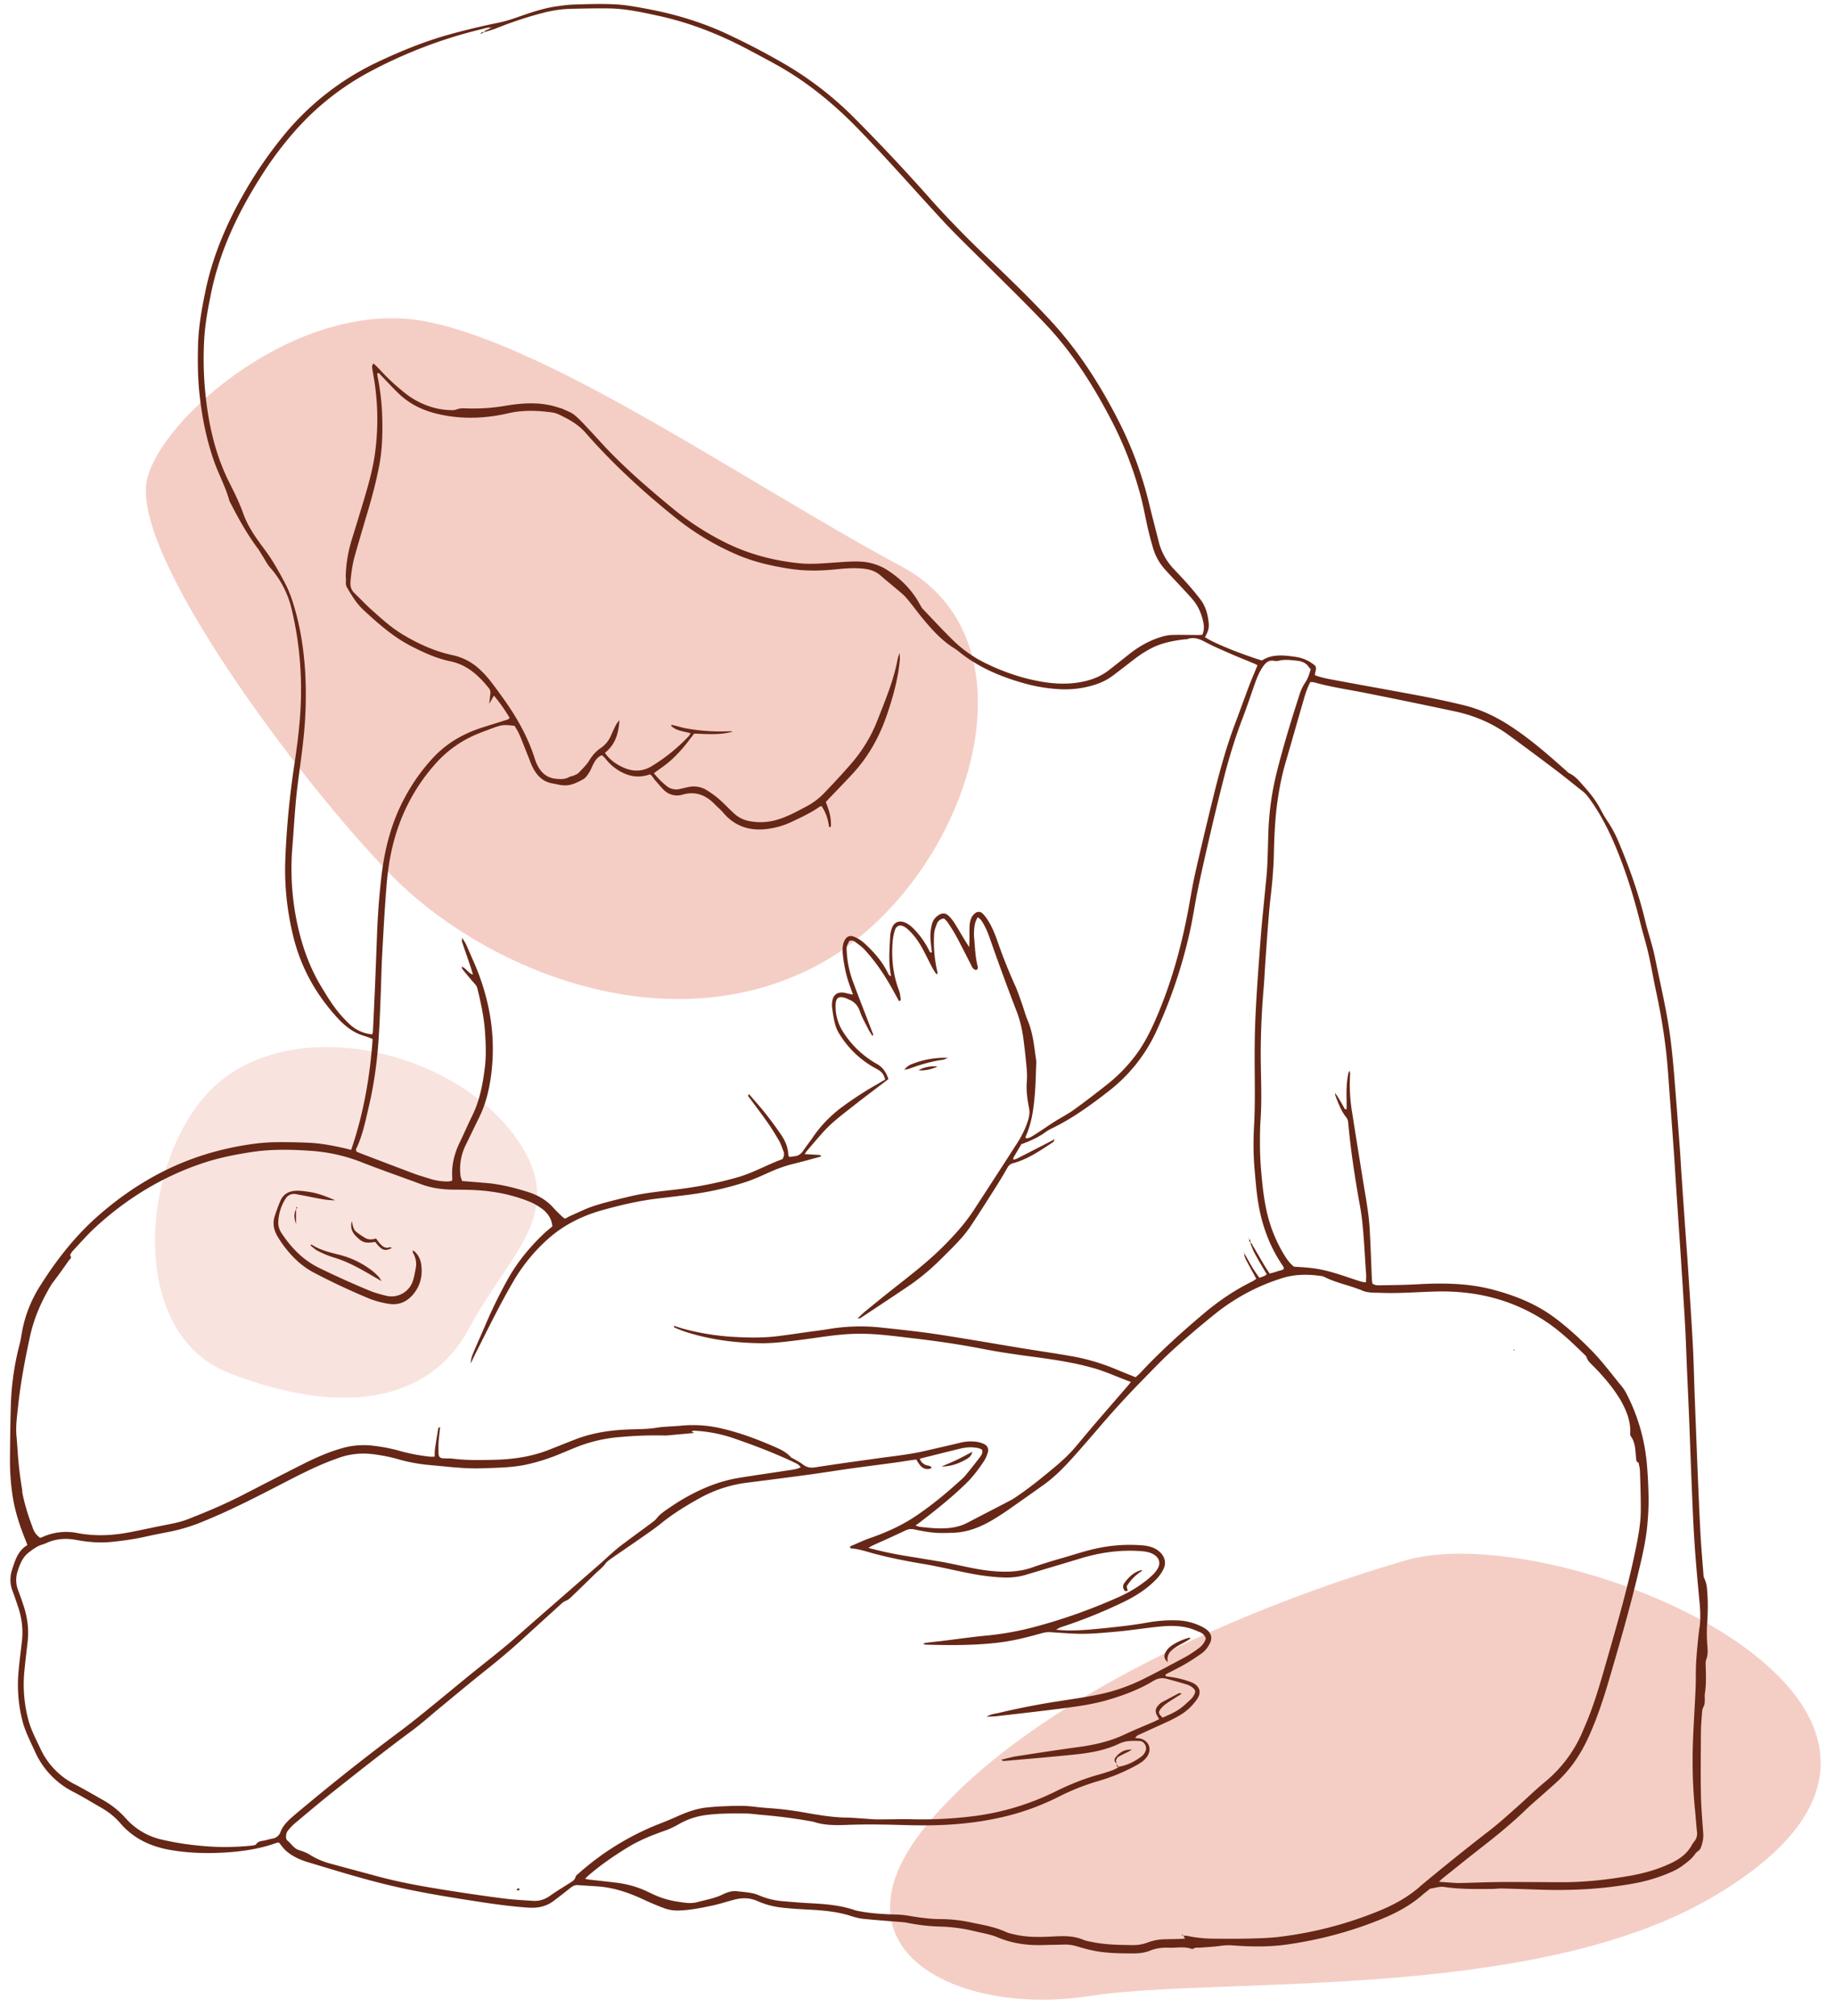
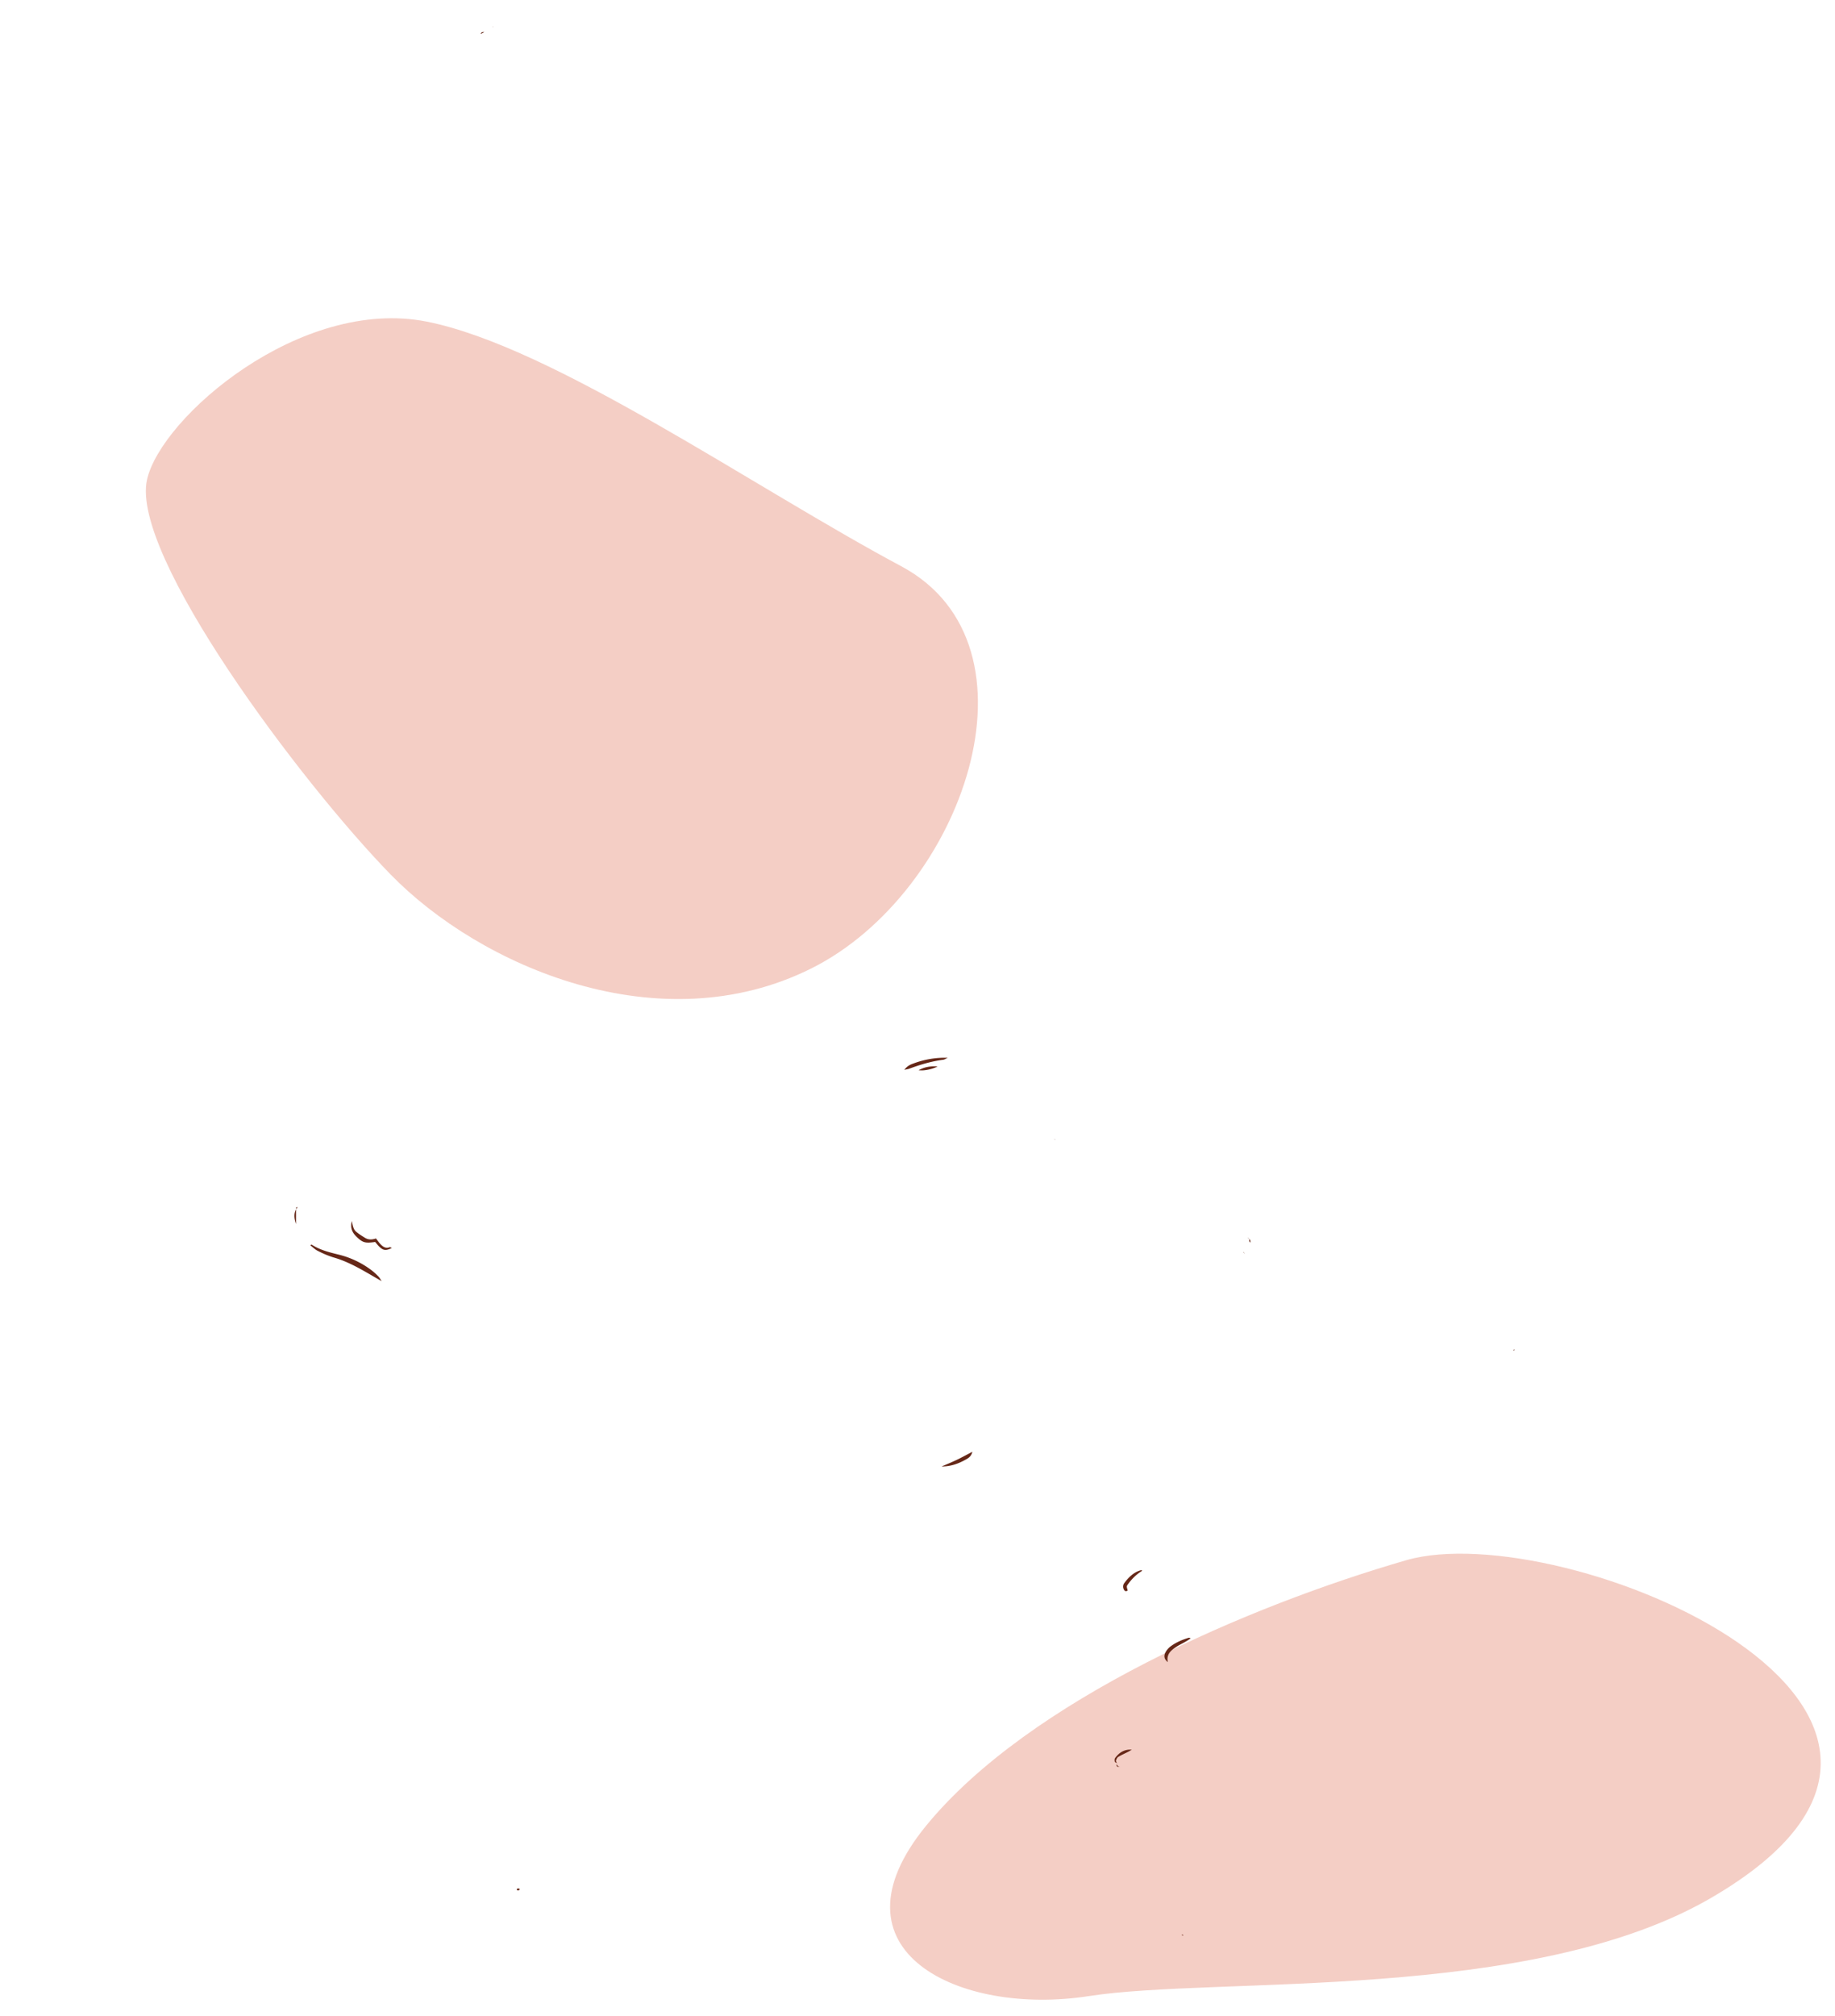
<svg xmlns="http://www.w3.org/2000/svg" width="92" height="101" viewBox="0 0 92 101" fill="none">
  <g clip-path="url(#a)">
    <path d="M85.78 95.103c-9.055 5.253-24.74 3.911-31.2 4.917-6.462 1.006-13.304-2.25-8.138-8.55 5.164-6.301 16.215-11.022 24.054-13.29 7.843-2.268 31.37 7.59 15.283 16.923Z" fill="#F4CEC5" />
-     <path d="M25.988 57.177c-2.851-4.214-10.181-6.27-14.5-3.34-4.319 2.932-5.554 12.804 0 14.965 5.554 2.161 10.027 1.521 12.033-2.247 2.006-3.768 4.938-5.729 2.467-9.378Z" fill="#F9E3DF" />
    <path d="M7.37 24.04c-.84 3.756 7.7 15.146 12.206 19.77 4.506 4.626 13.503 8.513 21.107 4.712 7.605-3.8 11.923-16.185 4.497-20.152-7.425-3.964-17.444-10.994-23.777-12.253-6.336-1.26-13.336 4.797-14.033 7.923Z" fill="#F4CEC5" />
-     <path d="M85.585 81.448c.036-.523.053-1.047.018-1.571-.018-.265-.027-.536-.155-.783a.54.54 0 0 1-.042-.184c-.05-.676-.113-1.349-.149-2.027-.056-1.021-.098-2.042-.14-3.063-.053-1.315-.104-2.628-.154-3.943-.033-.893-.05-1.789-.101-2.682-.075-1.351-.17-2.702-.256-4.053-.024-.358-.054-.715-.078-1.072-.071-.994-.14-1.988-.208-2.982-.036-.497-.06-.994-.095-1.491-.09-1.197-.179-2.396-.277-3.59a43.628 43.628 0 0 0-.185-1.869c-.172-1.395-.506-2.762-.785-4.14-.128-.636-.349-1.256-.5-1.887-.319-1.318-.771-2.595-1.295-3.845a6.195 6.195 0 0 0-.545-1.053 6.39 6.39 0 0 1-.392-.658c-.22-.426-.512-.795-.828-1.146-.22-.244-.422-.515-.738-.66-.066-.03-.119-.096-.176-.147l-.604-.532c-.696-.605-1.404-1.188-2.178-1.69-.735-.48-1.518-.85-2.37-1.052a42.387 42.387 0 0 0-2.095-.452c-1.416-.268-2.84-.518-4.256-.783-.363-.068-.726-.128-1.068-.256-.003-.026-.006-.038-.006-.05 0-.024.006-.05.012-.075.071-.291.06-.327-.164-.479a1.923 1.923 0 0 0-.851-.324c-.572-.08-1.143-.146-1.66.187-1.159-.363-2.486-.907-2.85-1.172.034-.063.07-.128.1-.197a.943.943 0 0 0 .088-.485c-.041-.425-.142-.836-.401-1.184-.2-.265-.414-.518-.631-.768-.236-.268-.486-.527-.73-.789a3.042 3.042 0 0 1-.747-1.363c-.16-.643-.333-1.286-.488-1.932a18.792 18.792 0 0 0-1.562-4.19c-.92-1.792-2.003-3.476-3.378-4.959-.982-1.06-2.018-2.065-3.066-3.062a50.164 50.164 0 0 1-2.842-2.9 96.473 96.473 0 0 0-3.959-4.22 17.004 17.004 0 0 0-3.416-2.642 36.382 36.382 0 0 0-2.884-1.51c-1.313-.618-2.694-1.029-4.12-1.29-.514-.096-1.032-.191-1.553-.215-.675-.036-1.354-.01-2.03.009-.318.009-.637.056-.952.1-.712.108-1.384.358-2.06.59a6.823 6.823 0 0 1-.845.232 37.28 37.28 0 0 0-2.345.56c-1.247.342-2.444.827-3.61 1.375a13.553 13.553 0 0 0-4.646 3.565 20.888 20.888 0 0 0-2.226 3.253c-.843 1.5-1.489 3.078-1.83 4.774-.177.864-.328 1.73-.352 2.617-.021.83-.015 1.66.077 2.488.128 1.16.354 2.294.75 3.396.23.636.557 1.235.738 1.89.024.083.075.163.116.24.39.762.813 1.507 1.328 2.194.09.122.16.259.244.387.116.181.211.384.354.542a4.804 4.804 0 0 1 1.092 2.119c.366 1.538.51 3.098.453 4.675-.039 1.048-.173 2.087-.328 3.122a42.644 42.644 0 0 0-.449 4.727c-.05 1.3.09 2.574.396 3.836.372 1.524 1.101 2.854 2.146 4.015.36.402.759.759 1.282.94.122.042.244.078.363.12.06.02.117.047.191.08-.134 1.896-.455 3.744-1.077 5.554-.146-.036-.268-.069-.39-.096-.575-.128-1.152-.238-1.741-.262a29.69 29.69 0 0 0-1.456-.03c-.33 0-.667.016-.994.048-.723.078-1.44.215-2.146.4-2.217.58-4.158 1.68-5.88 3.175-1.18 1.02-2.135 2.232-2.965 3.544a6.486 6.486 0 0 0-.908 2.224c-.05.262-.083.53-.155.788a13.654 13.654 0 0 0-.431 3.182c-.024.842-.033 1.688-.039 2.53a11.82 11.82 0 0 0 .131 1.833c.116.762.354 1.488.643 2.203.033.08.062.16.098.261-.47.283-.61.753-.762 1.218-.119.366-.119.726.021 1.09.104.273.197.553.289.83.178.541.244 1.095.181 1.663-.056.494-.122.988-.166 1.485a7.274 7.274 0 0 0 .196 2.548c.143.536.399 1.02.625 1.52a4.161 4.161 0 0 0 1.92 2.013c.464.24.914.515 1.366.774.369.21.705.464.982.788.664.777 1.524 1.176 2.512 1.349.824.142 1.652.178 2.482.142.973-.044 1.935-.166 2.857-.5.036-.011.075-.011.107-.014.129.148.236.312.379.434.297.247.642.417 1.011.53.414.125.83.253 1.247.375 1.063.321 2.131.628 3.215.875 1.232.28 2.479.49 3.729.684.97.152 1.944.298 2.926.364.467.03.89-.051 1.265-.334.285-.217.568-.431.848-.658.116-.092.229-.148.38-.136.343.026.688.041 1.03.068.774.062 1.5.306 2.197.63.348.162.7.313 1.057.447.24.09.49.134.75.128.577-.015 1.14-.13 1.702-.25.375-.08.738-.202 1.11-.297.393-.102.783-.093 1.16.077.412.185.85.289 1.293.333.42.045.839.069 1.261.09.73.038 1.453.1 2.152.33.194.063.396.113.596.134.583.06 1.17.101 1.755.149.14.012.28.018.417.044a9.714 9.714 0 0 0 1.634.194 8.19 8.19 0 0 1 1.744.226c.396.098.81.158 1.182.316.75.315 1.524.413 2.324.383.33-.011.664-.011.997-.023.247-.01.48.035.715.107.28.086.565.16.85.214.632.116 1.272.122 1.909.122.285 0 .565-.027.827-.134.303-.122.619-.166.938-.152.392.021.788-.08 1.175.063.02.006.054 0 .072-.015.116-.077.246-.042.371-.053.343-.027.688-.042 1.03-.093.19-.027.378-.032.569-.018.931.072 1.863.084 2.792-.053 1.625-.238 3.199-.658 4.717-1.286.714-.295 1.384-.655 1.97-1.16.107-.093.217-.18.328-.266.038-.03.08-.077.125-.083.223-.03.44-.116.675-.08.786.119 1.58.104 2.372.1.179 0 .357-.029.536-.023.64.015 1.277.039 1.914.06 1.562.05 3.113-.027 4.654-.307a8.24 8.24 0 0 0 2.04-.637c.136-.065.273-.143.395-.232.247-.181.5-.36.673-.619.077-.116.22-.155.28-.304.089-.232.14-.458.124-.708-.044-.649-.104-1.3-.116-1.95-.018-1.032-.006-2.068 0-3.1 0-.346.033-.688.057-1.033a.622.622 0 0 1 .062-.256c.069-.12.075-.241.075-.37 0-.116-.01-.232.009-.345.065-.431.05-.866.038-1.3 0-.128-.017-.268.027-.381.116-.3.054-.601.039-.905a7.229 7.229 0 0 1 0-.804v.012Zm-66.918-29.62a1.867 1.867 0 0 1-1.113-.484A6.414 6.414 0 0 1 17 50.76c-.336-.401-.607-.85-.88-1.3-.661-1.087-1.048-2.265-1.283-3.506a13.25 13.25 0 0 1-.176-3.548c.066-.816.11-1.631.19-2.444.066-.672.167-1.342.253-2.014.12-.914.212-1.828.224-2.748a20.2 20.2 0 0 0-.027-1.53c-.074-1.175-.253-2.336-.61-3.46a5.858 5.858 0 0 0-.402-.992c-.3-.562-.604-1.122-.988-1.637-.435-.583-.87-1.175-1.113-1.869-.197-.556-.462-1.074-.723-1.6-.492-.99-.801-2.043-.994-3.132a17.388 17.388 0 0 1-.233-3.97c.042-.78.188-1.545.343-2.31.431-2.107 1.336-4.015 2.479-5.818a17.586 17.586 0 0 1 1.869-2.477 13.448 13.448 0 0 1 3.682-2.848 23.776 23.776 0 0 1 4.315-1.768c.488-.146.985-.27 1.48-.396.07-.017.151-.006.229-.003a.09.09 0 0 0 .023-.011l.027-.018-.018.03h-.033c-.089.044-.175.089-.267.127-.042.018-.08.04-.075.09.19-.06.387-.11.575-.185.77-.306 1.55-.571 2.354-.777A6.18 6.18 0 0 1 28.62.441c.651-.012 1.303-.03 1.955-.018.822.015 1.62.194 2.42.366 1.637.354 3.17.97 4.64 1.76.45.24.901.478 1.348.728 1.539.863 2.88 1.977 4.104 3.244 1.45 1.498 2.819 3.066 4.235 4.593.67.72 1.384 1.396 2.08 2.092.995.994 2.004 1.973 2.974 2.991 1.316 1.378 2.34 2.965 3.23 4.643a18.552 18.552 0 0 1 1.594 4.054c.137.533.233 1.074.355 1.607.071.31.157.619.244.926.113.398.306.759.58 1.071.244.28.503.545.756.816.217.235.438.467.646.708.292.336.461.73.55 1.164.042.208.042.404-.05.622-.063.003-.134.009-.209.009-.446 0-.892-.015-1.339 0a2.153 2.153 0 0 0-.56.113c-.603.187-1.14.506-1.63.904-.31.247-.622.491-.935.736-.452.357-.976.538-1.541.627-.852.134-1.682.021-2.507-.178a10.54 10.54 0 0 1-2.011-.723 6.31 6.31 0 0 1-1.762-1.209c-.521-.509-1.015-1.044-1.518-1.571-.06-.063-.101-.146-.146-.223-.384-.715-.935-1.271-1.61-1.712a2.762 2.762 0 0 0-1.447-.443c-.369-.012-.74.018-1.11.042-.649.044-1.297.11-1.95.038-1.214-.134-2.38-.431-3.49-.961a13.737 13.737 0 0 1-2.801-1.792c-1.086-.893-2.152-1.81-3.134-2.815-.34-.348-.658-.712-.991-1.066-.256-.268-.5-.553-.783-.785-.181-.15-.425-.224-.64-.33-.024-.013-.05-.007-.074-.016-.923-.333-1.86-.274-2.8-.113a9.485 9.485 0 0 1-1.947.122c-.155-.006-.304-.006-.453.054a.569.569 0 0 1-.223.036c-.399 0-.798-.072-1.167-.2a3.972 3.972 0 0 1-1.142-.613c-.444-.348-.86-.723-1.245-1.137-.119-.128-.238-.259-.401-.396-.03.08-.06.122-.06.16.006.102.024.203.042.305a12.61 12.61 0 0 1 .119 3.928c-.092.738-.28 1.456-.488 2.167-.22.747-.45 1.49-.679 2.235a6.916 6.916 0 0 0-.315 1.807c-.003.113.02.232.006.342a.484.484 0 0 0 .08.327c.232.396.473.783.818 1.101.745.688 1.498 1.352 2.411 1.816.616.315 1.244.601 1.923.741.845.173 1.425.708 1.938 1.348.059.075.086.158.077.247-.015.152-.033.304-.06.533.101-.173.164-.283.235-.41.304.36.554.728.786 1.112-.05.099-.146.102-.223.128-.426.137-.854.265-1.277.405-.887.298-1.672.768-2.315 1.45a9.388 9.388 0 0 0-1.44 2.02c-.662 1.22-1 2.533-1.165 3.902a37.373 37.373 0 0 0-.229 3.057c-.03.792-.06 1.583-.092 2.375-.033.777-.071 1.556-.107 2.333-.003.06-.021.122-.033.197v-.003Zm-.83 5.778c.345-.694.488-1.453.663-2.197.268-1.146.42-2.312.491-3.485.04-.637.066-1.274.09-1.914.03-.726.041-1.455.08-2.181.063-1.15.125-2.295.217-3.44.08-1.01.253-2.004.593-2.962a9.376 9.376 0 0 1 1.931-3.235 5.702 5.702 0 0 1 2.17-1.47c.214-.084.428-.164.646-.245.455-.163.541-.172 1.083-.107.078.137.176.286.244.447.16.375.304.759.459 1.137.074.19.14.386.238.562.21.384.511.667.967.741.211.036.425.101.64.095.324-.003.619-.157.896-.31.125-.068.214-.213.297-.338.084-.128.131-.277.203-.411.095-.182.2-.36.434-.453.054.051.122.105.173.17.208.265.452.48.75.646.473.265.958.333 1.488.143.125.08.184.229.289.336.137.149.262.316.41.453a.92.92 0 0 0 .884.24l.036-.008c.631-.185 1.155 0 1.604.458.143.146.304.277.435.431.622.739 1.42.959 2.342.81.381-.06.747-.172 1.095-.336.485-.23.973-.453 1.414-.765.018-.015.048-.015.092-.027.212.319.334.673.375 1.05.087.019.093-.032.095-.083a2.307 2.307 0 0 0-.11-.753c-.041-.133-.089-.264-.145-.422.077-.084.163-.176.25-.265.378-.399.764-.789 1.133-1.194.768-.842 1.307-1.821 1.676-2.898.295-.86.539-1.733.637-2.64a1.521 1.521 0 0 0-.009-.465c-.03.108-.071.215-.092.322-.11.577-.283 1.14-.485 1.693-.176.48-.366.956-.554 1.429-.31.78-.75 1.482-1.298 2.113-.434.503-.89.988-1.348 1.467a3.477 3.477 0 0 1-.887.664c-.518.277-1.032.56-1.61.705a2.898 2.898 0 0 1-1.288.021 1.523 1.523 0 0 1-.739-.384c-.253-.232-.488-.488-.747-.714a4.809 4.809 0 0 0-.619-.447 1.235 1.235 0 0 0-.922-.151c-.137.03-.274.06-.411.092a.762.762 0 0 1-.685-.158 3.917 3.917 0 0 1-.625-.63c.265-.197.533-.37.771-.575.232-.2.447-.42.65-.652.21-.238.395-.5.6-.756.646.015 1.295.083 1.94-.104-.062-.006-.124-.018-.184-.015a9.649 9.649 0 0 1-2.172-.146c-.176-.03-.346-.086-.518-.13-.063-.016-.122-.03-.185-.042-.009 0-.018.014-.047.038.27.268.637.28.988.381-.036.057-.063.11-.104.155a8.878 8.878 0 0 1-1.81 1.47c-.506.319-1.006.313-1.527.06-.336-.164-.63-.372-.857-.703.506-.404.684-.943.73-1.637-.087.11-.129.146-.156.197a9.45 9.45 0 0 0-.262.553 1.447 1.447 0 0 1-.523.646c-.235.161-.417.363-.566.61-.143.236-.354.435-.547.637-.06.06-.152.093-.233.128-.08.036-.175.042-.253.087-.202.11-.413.1-.634.08-.422-.039-.71-.259-.907-.62a2.085 2.085 0 0 1-.164-.386c-.354-1.122-.931-2.125-1.616-3.072-.217-.3-.432-.6-.664-.892a4.784 4.784 0 0 0-.443-.477 2.857 2.857 0 0 0-1.399-.75c-.908-.193-1.741-.577-2.533-1.056-.571-.348-1.062-.798-1.556-1.241-.286-.256-.545-.539-.825-.804-.172-.163-.226-.354-.205-.586.038-.458.107-.914.235-1.357.223-.786.458-1.569.688-2.351.202-.688.377-1.378.514-2.084.155-.794.176-1.598.155-2.405a11.487 11.487 0 0 0-.238-2.092c-.009-.048-.006-.098-.009-.146.095-.041.12.033.158.072.31.321.61.654.934.961.56.533 1.238.845 1.988 1.015 1.17.265 2.334.22 3.495-.048.72-.166 1.446-.14 2.172-.041.101.015.203.035.295.077.512.235 1.003.497 1.387.931 1.393 1.59 2.946 3.013 4.598 4.33a13.188 13.188 0 0 0 3.021 1.796c.851.366 1.747.565 2.658.705.762.116 1.527.101 2.291.024.456-.048.917-.083 1.378-.033.313.033.596.12.84.33.366.319.747.62 1.113.938.134.116.25.256.36.396.25.306.482.628.738.931.429.51.878.997 1.447 1.36.086.054.172.11.253.176 1 .816 2.157 1.3 3.39 1.637a8.148 8.148 0 0 0 1.776.274 4.903 4.903 0 0 0 1.735-.244c.307-.101.59-.244.849-.438.327-.247.651-.494.973-.747.292-.229.598-.437.926-.61.53-.28 1.104-.39 1.69-.461.05-.006.104 0 .152-.015.348-.125.634.009.937.17.417.22.855.401 1.286.592.375.163.756.312 1.131.47.045.018.09.045.155.08-.027.066-.045.122-.069.176-.116.283-.238.566-.348.851-.247.658-.485 1.319-.732 1.977-.408 1.089-.717 2.21-1 3.336a211.705 211.705 0 0 0-.967 4.062c-.137.599-.23 1.203-.343 1.807-.354 1.89-.86 3.732-1.628 5.497-.3.694-.642 1.363-1.113 1.959a7.888 7.888 0 0 1-1.291 1.306c-.56.444-1.128.881-1.709 1.3-.31.224-.655.397-.979.602-.238.149-.467.312-.702.464a9.38 9.38 0 0 1-.518.325c-.06.032-.14.03-.212.044-.005-.044-.017-.071-.011-.086.297-.649.392-1.348.455-2.048.048-.52.054-1.044.077-1.568 0-.063.006-.128 0-.19-.104-.682-.154-1.37-.428-2.016-.113-.27-.188-.556-.286-.833-.107-.3-.205-.604-.336-.896a26.516 26.516 0 0 1-.843-2.095c-.145-.423-.3-.842-.547-1.22a1.785 1.785 0 0 0-.235-.301c-.122-.125-.28-.128-.414-.009a.683.683 0 0 0-.176.244 1.22 1.22 0 0 0-.077.372c-.012.217-.003.435-.006.652 0 .11-.006.217-.012.414-.113-.179-.178-.28-.24-.384-.174-.283-.337-.572-.516-.852a1.97 1.97 0 0 0-.265-.324c-.157-.158-.33-.167-.518-.044a.763.763 0 0 0-.339.493 2.438 2.438 0 0 0-.068.569c.006.268.047.533.074.8 0 .01-.003.021-.006.033v-.035c-.09.035-.107-.04-.134-.093a4.156 4.156 0 0 0-.619-.92 2.56 2.56 0 0 0-.327-.32 1.04 1.04 0 0 0-.295-.17c-.274-.102-.518.008-.619.282-.047.131-.083.274-.09.411-.026.509-.07 1.02-.023 1.53.015.152.039.3.063.473-.105-.024-.131-.11-.167-.178-.289-.58-.714-1.057-1.188-1.486a1.78 1.78 0 0 0-.45-.288c-.276-.125-.46-.027-.562.259-.077.21-.068.428-.044.642.062.56.181 1.11.384 1.637.038.102.071.206.122.343a8.158 8.158 0 0 0-.182-.036c-.113-.024-.223-.06-.336-.069-.283-.017-.462.123-.515.402-.02.113-.03.233-.015.343.033.253.068.505.128.753.042.172.101.348.19.497a4.81 4.81 0 0 0 1.813 1.776c.319.179.42.22.53.587-.104.062-.212.128-.319.19-.625.351-1.226.738-1.803 1.16a6.338 6.338 0 0 0-1.515 1.56c-.158.233-.334.453-.491.685a.551.551 0 0 1-.408.25c-.09.009-.176.024-.265.039-.024-.042-.056-.075-.056-.104-.01-.373-.15-.7-.352-1a18.66 18.66 0 0 0-.794-1.08c-.262-.331-.545-.644-.819-.962-.092.077-.024.122.006.163.31.423.631.84.929 1.268.205.292.393.599.571.908.095.164.15.351.22.527.051.128.027.253-.056.387-.75.27-1.458.684-2.25.91-.95.271-1.91.462-2.887.587-.848.107-1.702.175-2.539.378-.583.14-1.166.277-1.738.458-.399.125-.777.319-1.164.485-.104.045-.202.105-.324.167-.056-.042-.116-.083-.17-.134-.137-.134-.28-.265-.404-.408-.349-.395-.792-.645-1.286-.8-.709-.224-1.426-.4-2.17-.456l-1.128-.092c-.027-.09-.068-.181-.08-.28a2.688 2.688 0 0 1 .247-1.49c.232-.471.455-.944.687-1.411.316-.637.485-1.316.587-2.015.282-1.989-.039-3.893-.83-5.724-.138-.315-.274-.634-.417-.946-.04-.09-.099-.17-.194-.325 0 .128-.012.176 0 .215.14.41.283.821.423 1.232.038.116.071.238.122.402-.253-.08-.334-.319-.563-.4.015.063.015.102.033.123.202.247.402.497.616.732.072.08.12.16.143.262.167.696.322 1.393.372 2.11.042.613.072 1.223-.006 1.837-.101.827-.256 1.64-.625 2.395-.22.447-.417.905-.634 1.352-.27.562-.42 1.148-.372 1.78.003.035-.006.074-.009.136-.068.012-.137.039-.208.039-.307 0-.61-.042-.905-.137-.268-.086-.539-.16-.803-.259-.908-.34-1.813-.687-2.72-1.033-.06-.023-.114-.053-.168-.077 0-.039-.008-.069 0-.086l-.026-.003ZM1.122 74.71a19.001 19.001 0 0 1-.244-2.092c-.015-.203-.027-.408-.047-.61-.054-.512.02-1.021.074-1.527.125-1.182.345-2.348.598-3.512.2-.923.575-1.768 1.057-2.575.038-.065.089-.125.134-.187.137-.185.273-.366.407-.554.113-.154.224-.31.33-.47.057-.083.203-.149.078-.286.039-.065.066-.14.116-.193.393-.417.771-.857 1.194-1.241 1.556-1.42 3.321-2.5 5.324-3.173.813-.274 1.652-.44 2.497-.568 1.018-.152 2.042-.125 3.06-.048a8.415 8.415 0 0 1 2.416.557c.997.39 2.01.74 3.015 1.113.56.208 1.143.268 1.733.268.613 0 1.226.014 1.833.107a7.78 7.78 0 0 1 1.881.506c.188.077.363.184.533.297.318.218.541.503.583.926-.122.104-.262.214-.393.336-.738.697-1.378 1.47-1.869 2.363a24.273 24.273 0 0 0-1.077 2.2c-.194.458-.402.91-.596 1.369-.071.173-.154.348-.154.601.083-.181.142-.315.208-.443.625-1.23 1.223-2.47 1.923-3.664a8.686 8.686 0 0 1 1.738-2.128c.774-.69 1.684-1.149 2.681-1.432.911-.256 1.828-.473 2.768-.589.521-.062 1.042-.125 1.56-.19.979-.125 1.94-.33 2.875-.634.387-.125.762-.292 1.134-.462.431-.196.872-.36 1.333-.47.444-.107.884-.235 1.325-.351.014-.083-.048-.08-.093-.083a35.405 35.405 0 0 0-.71-.04c.035-.059.056-.1.085-.136.292-.34.578-.685.878-1.012.417-.455.908-.824 1.39-1.202.601-.474 1.215-.932 1.842-1.411-.104-.313-.267-.586-.574-.756a4.782 4.782 0 0 1-1.705-1.62 2.338 2.338 0 0 1-.37-1.306c0-.35.12-.538.575-.348.024.009.045.024.069.033.291.11.473.306.577.61.104.3.265.58.408.866.062.122.142.235.22.36.068-.068.02-.11.006-.149-.33-.872-.676-1.738-.997-2.61a5.07 5.07 0 0 1-.298-1.458c-.018-.268-.012-.268.128-.542a.273.273 0 0 1 .289.042c.164.122.333.238.47.387.604.648 1.083 1.39 1.503 2.166.077.143.158.283.232.417.104-.02.087-.08.08-.125-.023-.137-.035-.28-.083-.41-.297-.777-.384-1.587-.321-2.411.015-.203.053-.408.113-.599.077-.244.265-.303.485-.175.086.05.164.119.238.19.277.271.494.587.676.926.163.303.312.613.473.92.054.1.116.196.179.294.011.018.044.021.092.045-.006-.057-.006-.098-.015-.137a6.657 6.657 0 0 1-.16-1.863c.005-.173.07-.348.133-.515a.412.412 0 0 1 .37-.277c.056.06.133.125.19.209.146.223.294.449.422.684.241.45.47.905.703 1.36.06.113.095.241.217.307.03.015.077.023.104.009.027-.012.042-.057.05-.09a.17.17 0 0 0-.002-.077c-.122-.461-.134-.935-.176-1.405a2.424 2.424 0 0 1 .045-.762c.015-.06.041-.119.068-.178.015-.036.036-.069.066-.122.077.065.134.098.166.142.212.307.349.652.47 1.004A118.87 118.87 0 0 0 50.98 50.7c.202.53.304 1.08.366 1.64.021.19.048.38.066.571.041.432.104.86.068 1.3-.036.45.03.894.116 1.334.036.185.012.354-.035.527-.123.434-.325.83-.566 1.211-.188.289-.372.58-.56.87-.535.824-1.068 1.651-1.607 2.473-.44.675-.979 1.27-1.55 1.842-.846.842-1.795 1.553-2.727 2.292-.398.318-.794.64-1.19.964-.116.095-.223.205-.37.342.081-.012.123-.006.147-.02.788-.522 1.577-1.042 2.363-1.572.628-.42 1.2-.908 1.735-1.444.506-.506 1.03-.997 1.432-1.595.446-.67.875-1.348 1.306-2.03.19-.3.372-.61.55-.92a.417.417 0 0 1 .266-.199c.729-.196 1.339-.619 1.958-1.024.063-.041.131-.089.086-.184-.015.018-.026.044-.047.053-.602.31-1.203.62-1.804.926-.05.027-.113.033-.175.054 0-.051-.01-.08 0-.099.133-.232.27-.46.398-.678.426-.155.819-.33 1.176-.58.104-.075.211-.146.327-.2 1.021-.491 1.932-1.146 2.819-1.836a8.031 8.031 0 0 0 2.431-3.012 24.81 24.81 0 0 0 1.673-4.923c.167-.723.268-1.455.417-2.181.2-.962.42-1.92.643-2.879.22-.946.449-1.886.69-2.827.253-.976.548-1.94.908-2.884.223-.583.42-1.178.628-1.768.11-.312.235-.619.437-.89.134-.181.286-.282.515-.244a.593.593 0 0 0 .23 0c.303-.077.6-.038.904-.006.26.027.47.101.616.322.021.03.05.056.096.1-.066.236-.143.477-.286.688a2.3 2.3 0 0 0-.277.587c-.423 1.312-.827 2.63-1.16 3.97a14.409 14.409 0 0 0-.406 3.072c-.017.523-.026 1.047-.053 1.568-.02.396-.066.789-.104 1.184-.069.739-.152 1.474-.209 2.212-.1 1.312-.202 2.622-.267 3.934-.048.956-.057 1.917-.048 2.873.006.92.02 1.836-.03 2.755-.038.7-.044 1.402.015 2.108.06.687.107 1.375.238 2.053.203 1.042.58 2.01 1.179 2.887.02.03.038.066.056.102.006.008 0 .023 0 .062-.083.083-.22.08-.333.125-.116.045-.241.071-.375.107-.092-.14-.179-.265-.256-.393-.196-.33-.384-.663-.583-.99-.033-.057-.042-.147-.134-.153.065.161.119.33.2.483.16.303.338.598.511.895.036.063.077.125.116.188-.044.036-.068.068-.101.083-.08.036-.164.063-.265.101a6.382 6.382 0 0 1-.536-.833c-.071-.128-.145-.256-.217-.384-.02.128.042.238.095.342.158.307.328.605.5.926-.062.042-.134.095-.208.134-.875.431-1.676.973-2.423 1.604-1.116.94-2.196 1.914-3.19 2.982-.069.075-.149.137-.23.212-.324-.131-.645-.256-.96-.39a10.436 10.436 0 0 0-2.388-.688c-.78-.137-1.562-.247-2.345-.375-.83-.137-1.66-.28-2.491-.417-.756-.122-1.512-.252-2.27-.354-.772-.104-1.549-.184-2.322-.268a9.595 9.595 0 0 0-2.596.075c-.366.06-.732.104-1.098.155-.506.071-1.012.148-1.518.208-.765.092-1.53.069-2.297.024a12.555 12.555 0 0 1-2.23-.357c-.208-.05-.413-.122-.628-.188-.03.072.045.092.093.113.14.06.282.116.428.167 1.235.408 2.512.571 3.807.59.678.008 1.348-.084 2.02-.167.849-.108 1.691-.26 2.548-.298.54-.024 1.075 0 1.607.05.56.054 1.117.125 1.676.191 1.09.131 2.179.289 3.256.5.929.182 1.863.31 2.8.435.938.127 1.87.273 2.78.53.64.178 1.242.467 1.893.699-.065.083-.107.14-.154.193-.56.646-1.122 1.292-1.679 1.94-.315.37-.625.745-.937 1.114-.364.431-.783.803-1.218 1.16-.512.423-1.027.843-1.574 1.22-.158.11-.313.224-.482.31-.712.375-1.429.738-2.14 1.113-.468.247-.973.298-1.488.286-.295-.006-.587-.044-.878-.071-.072-.006-.137-.039-.25-.069l.217-.16c.81-.623 1.613-1.256 2.342-1.974.33-.324.604-.693.86-1.074.093-.134.155-.295.206-.45a.337.337 0 0 0-.179-.42 1.263 1.263 0 0 0-.399-.121 2.192 2.192 0 0 0-.762.038c-.607.15-1.217.283-1.827.426-.774.179-1.563.256-2.345.366-1.05.146-2.099.289-3.146.453-.235.035-.42.005-.607-.14-.15-.116-.322-.203-.488-.3-.033-.022-.08-.025-.102-.049-.259-.303-.619-.449-.967-.598-.797-.342-1.61-.646-2.458-.845a6.19 6.19 0 0 0-2.054-.16c-.431.044-.869.041-1.297.11-.432.07-.864.065-1.298.08-.964.03-1.908.166-2.81.524-.405.157-.806.318-1.211.479-.866.348-1.768.488-2.694.518-.729.02-1.455.038-2.181-.054-.164-.02-.33-.006-.497-.018-.137-.009-.209-.083-.214-.223a6.147 6.147 0 0 1 0-.574c.017-.253.05-.506.077-.762l-.003.003c-.063 0-.09.038-.098.092-.05.327-.107.655-.155.982-.018.125-.015.25-.02.399-.09 0-.165.006-.236 0a9.299 9.299 0 0 1-1.428-.265 8.565 8.565 0 0 0-1.5-.292 3.949 3.949 0 0 0-1.551.155c-.652.19-1.271.467-1.875.77-1.027.516-2.045 1.048-3.069 1.572-.875.45-1.783.83-2.696 1.188-.345.137-.709.211-1.072.283-.6.113-1.199.25-1.8.366-.9.178-1.8.223-2.703.047a2.88 2.88 0 0 0-1.723.2c-.036.015-.071.026-.122.044a.922.922 0 0 1-.36-.467c-.23-.61-.432-1.226-.548-1.872l.015-.009ZM14.06 91.806a.508.508 0 0 1-.402.321c-.164.03-.321.086-.485.11-.131.021-.244.045-.327.167-.027.041-.108.06-.167.068-.84.09-1.682.102-2.524.024a14.349 14.349 0 0 1-2.042-.318 3.42 3.42 0 0 1-1.815-1.075 4.437 4.437 0 0 0-1.164-.925c-.455-.256-.908-.524-1.372-.765a3.772 3.772 0 0 1-1.73-1.78c-.228-.485-.481-.958-.618-1.482a6.9 6.9 0 0 1-.194-2.393c.048-.497.108-.991.164-1.485.069-.593 0-1.173-.178-1.741a16.11 16.11 0 0 0-.29-.83 1.42 1.42 0 0 1-.032-.974c.12-.369.256-.717.586-.961.209-.155.408-.307.661-.375a1.16 1.16 0 0 0 .179-.069c.494-.229 1.009-.256 1.535-.157.58.107 1.164.154 1.753.095.572-.06 1.14-.137 1.703-.265.422-.095.851-.176 1.277-.26a8.717 8.717 0 0 0 1.535-.472c1.352-.542 2.65-1.206 3.94-1.872.84-.435 1.68-.87 2.563-1.209.12-.044.242-.086.36-.13.602-.22 1.218-.263 1.849-.173.393.056.78.134 1.16.244.53.152 1.072.244 1.62.291.85.075 1.702.188 2.56.158.737-.027 1.478-.032 2.21-.184a9.767 9.767 0 0 0 1.608-.5c.318-.128.637-.265.955-.393a7.562 7.562 0 0 1 2.235-.497 19.045 19.045 0 0 1 2.182-.069c.039 0 .074-.003.113-.006.443-.041.884-.08 1.327-.122-.012-.009-.023-.024-.041-.032-.021-.012-.048-.018-.087-.033.084-.066.173-.048.253-.042a7.098 7.098 0 0 1 1.798.351c1.063.363 2.113.762 3.128 1.244.173.084.176.084.3.23-.21.11-.44.125-.663.16-.807.125-1.616.238-2.423.37-.982.157-1.887.532-2.747 1.023-.3.17-.586.363-.872.557-.187.13-.375.265-.518.45-.068.088-.166.16-.256.228-.461.343-.925.679-1.387 1.024-.184.137-.363.28-.535.432-.224.193-.435.396-.655.59-1.393 1.216-2.795 2.43-4.185 3.654-.613.541-1.256 1.044-1.896 1.556-.839.67-1.66 1.36-2.494 2.036-.455.37-.913.741-1.384 1.093a110.962 110.962 0 0 0-4.67 3.672c-.255.212-.514.423-.764.64-.26.226-.51.461-.637.798v.003Zm14.798 2.238c-.048.187-.206.25-.343.34-.309.198-.63.389-.931.603-.262.188-.545.28-.86.26-.482-.034-.97-.057-1.45-.117a89.22 89.22 0 0 1-2.503-.357c-1.3-.202-2.595-.417-3.869-.762-.765-.208-1.53-.408-2.292-.619a3.828 3.828 0 0 1-1.083-.461c-.17-.11-.369-.173-.562-.238-.244-.084-.36-.313-.548-.462-.116-.089-.09-.369.015-.5.104-.128.214-.253.342-.36.616-.518 1.232-1.036 1.86-1.539 1.322-1.047 2.643-2.095 4-3.098.515-.378.988-.81 1.483-1.214.788-.649 1.574-1.304 2.375-1.94.6-.48 1.184-.974 1.75-1.492.622-.568 1.247-1.134 1.872-1.702a.885.885 0 0 1 .282-.188c.113-.044.209-.142.298-.229.378-.36.753-.726 1.128-1.092.182-.179.387-.328.542-.539.089-.119.226-.205.35-.291.441-.307.888-.608 1.325-.914.366-.256.739-.506 1.087-.786.637-.515 1.336-.943 2.053-1.333a6.56 6.56 0 0 1 2.325-.727c1.012-.128 2.027-.258 3.038-.395.72-.099 1.441-.215 2.161-.316.709-.098 1.42-.187 2.125-.283.28-.038.557-.083.834-.125l.273-.035c.125.175.209.393.438.458.11.033.22.027.342-.039-.083-.143-.238-.104-.34-.163-.112-.066-.21-.134-.258-.295.086-.024.155-.045.223-.06.569-.142 1.14-.285 1.709-.425.25-.06.5-.11.758-.083.09.008.18.02.265.041.06.015.113.05.164.072.054.172-.042.288-.122.395a31.59 31.59 0 0 1-.69.872c-.063.08-.137.15-.215.22-.726.664-1.485 1.295-2.3 1.843-.712.476-1.497.828-2.307 1.107-.327.113-.634.268-.952.396-.018.006-.024.039-.036.063.015.017.027.05.042.05.386.024.75.149 1.119.25.827.223 1.663.387 2.509.527.666.113 1.327.268 1.988.405.675.143 1.354.253 2.047.276.375.015.738-.023 1.099-.13.928-.277 1.86-.554 2.788-.834.988-.297 1.994-.434 3.024-.354.22.018.432.054.622.17.28.172.349.443.179.72-.06.098-.131.19-.212.27a3.92 3.92 0 0 1-.375.328 6.43 6.43 0 0 1-1.309.789 27.88 27.88 0 0 1-4.25 1.515 14.95 14.95 0 0 1-2.485.443c-.738.072-1.47.179-2.206.268-.253.03-.506.057-.762.086a.2.2 0 0 0-.142.075c.05.006.1.018.148.02 1.152.033 2.301.04 3.447-.083.366-.038.735-.098 1.095-.175.426-.09.842-.203 1.262-.319.152-.041.298-.06.453-.047.407.026.815.06 1.223.074.717.03 1.428-.048 2.14-.11.622-.057 1.24-.155 1.863-.223.547-.063 1.098-.096 1.64.038.208.051.407.14.607.224a.48.48 0 0 1 .288.315.915.915 0 0 1-.342.473 5.925 5.925 0 0 1-.67.444c-.732.393-1.46.785-2.205 1.152a9.196 9.196 0 0 1-2.283.761c-.6.117-1.208.206-1.812.301a37.31 37.31 0 0 0-3.08.598c-.182.042-.376.048-.602.188.206-.01.342-.01.482-.024 1.066-.122 2.131-.241 3.197-.378.797-.104 1.595-.205 2.372-.431.8-.233 1.577-.518 2.292-.95.226-.137.443-.184.69-.116.345.092.688.188 1.03.292a.893.893 0 0 1 .295.172c.119.102.128.203.047.34a.87.87 0 0 1-.157.214c-.176.166-.352.336-.548.476-.271.194-.578.322-.875.45-.2-.188-.226-.26-.107-.42.08-.11.19-.206.303-.286.238-.167.488-.315.765-.491-.068-.018-.107-.042-.125-.033-.294.152-.586.307-.878.465-.044.023-.083.062-.119.095-.23.22-.241.39-.05.672.011.018.02.042.035.078-.101.047-.202.101-.306.146-.48.208-.968.404-1.44.628-.739.345-1.516.517-2.32.625-1.038.14-2.07.3-3.107.461-.235.036-.467.107-.732.17.084.092.158.06.22.056 1.146-.101 2.292-.196 3.435-.315.774-.08 1.545-.206 2.26-.55.32-.156.669-.14 1.014-.132.223.006.381.283.307.476a.66.66 0 0 1-.185.283c-.34.253-.708.45-1.13.527 0 0 .005-.006.008-.006a.022.022 0 0 0-.012.006c-.104.06-.202.128-.315.17-.23.083-.459.157-.694.223-.765.211-1.497.506-2.208.86a12.964 12.964 0 0 1-4.164 1.238 20.49 20.49 0 0 1-3.02.146c-.575-.012-1.15.009-1.724.006-.23 0-.458-.024-.688-.039-.294-.018-.586-.047-.878-.05-.744-.01-1.473-.146-2.202-.271a15.323 15.323 0 0 0-1.557-.194c-.318-.02-.637-.053-.952-.09-.509-.056-1.02-.029-1.53-.008-.24.009-.485.03-.726.054-.527.05-1.018.229-1.497.443-.28.125-.563.244-.845.354a13.53 13.53 0 0 0-4.128 2.524c-.048.042-.116.083-.128.137l-.01.02Zm42.307.512c-.601.509-1.274.887-2.003 1.184a19.21 19.21 0 0 1-5.024 1.31c-.494.06-.994.071-1.491.086-.574.015-1.149.009-1.726.006-.473 0-.944-.042-1.408-.143-.056-.012-.119-.003-.179 0l.08.137c-.086.006-.157.015-.231.018-.256.006-.512.009-.765.018a2.513 2.513 0 0 0-.863.155 2.03 2.03 0 0 1-.79.136c-.678-.008-1.353-.017-2.02-.157-.149-.03-.306-.054-.443-.113-.489-.206-.994-.188-1.51-.161-.651.033-1.303.048-1.943-.104-.137-.033-.277-.06-.405-.12-.574-.264-1.196-.36-1.806-.49a7.459 7.459 0 0 0-1.521-.158c-.524-.003-1.045-.08-1.56-.167a4.608 4.608 0 0 0-.607-.06c-.589-.017-1.175-.047-1.756-.148-.125-.024-.253-.042-.372-.084-.75-.252-1.524-.3-2.303-.342-.447-.023-.89-.065-1.337-.1a3.801 3.801 0 0 1-1.146-.296c-.348-.148-.723-.151-1.086-.199-.24-.03-.482.048-.702.155-.408.2-.848.274-1.28.39-.345.095-.688.023-1.027-.027a4.43 4.43 0 0 1-1.238-.384c-.128-.06-.253-.122-.384-.179a5.09 5.09 0 0 0-1.437-.386c-.456-.054-.914-.105-1.37-.155-.044-.006-.089-.018-.178-.039.071-.071.113-.116.158-.155.61-.526 1.27-.982 1.958-1.404.592-.364 1.23-.62 1.878-.849.241-.083.464-.19.688-.318a3.684 3.684 0 0 1 1.407-.47c.661-.084 1.325-.08 1.991-.072.242.003.483.042.724.063.854.071 1.702.178 2.544.33.051.009.102.018.15.036.556.175 1.136.16 1.705.137a32.91 32.91 0 0 1 1.532-.015c.804.006 1.61.047 2.414.041 1.319-.008 2.628-.136 3.914-.446.934-.226 1.83-.557 2.69-.991.64-.325 1.304-.587 1.991-.786a9.345 9.345 0 0 0 1.84-.756 2.45 2.45 0 0 0 .357-.22c.098-.078.193-.173.259-.28.229-.38.041-.786-.393-.875-.063-.012-.125-.012-.235-.024.062-.062.092-.113.137-.134.509-.235 1.024-.464 1.532-.699.197-.092.387-.194.578-.304.336-.196.61-.458.84-.773.324-.44.074-.75-.269-.884a4.606 4.606 0 0 0-1.035-.262c-.087-.012-.17-.027-.244-.039-.036-.095.026-.104.068-.128.295-.155.592-.298.881-.464.286-.167.566-.348.836-.539.179-.125.316-.298.417-.494.146-.28.095-.518-.152-.711a1.458 1.458 0 0 0-.262-.158 2.975 2.975 0 0 0-1.217-.304 7.09 7.09 0 0 0-1.527.117c-.643.115-1.288.187-1.934.255-.673.069-1.349.143-2.027.134-.164 0-.328-.02-.584-.035.134-.072.188-.11.247-.128a25.161 25.161 0 0 0 3.021-1.206c.664-.312 1.283-.69 1.79-1.229.127-.137.243-.297.326-.467.155-.316.078-.631-.181-.87-.238-.217-.53-.297-.842-.327a7.798 7.798 0 0 0-2.137.113c-.667.125-1.307.349-1.956.533-.49.14-.979.289-1.461.459-.72.252-1.45.244-2.194.16-.803-.092-1.577-.31-2.372-.446-.565-.095-1.134-.188-1.699-.28a19.496 19.496 0 0 1-1.946-.414c.08-.047.127-.083.181-.107.557-.256 1.12-.5 1.67-.765a.64.64 0 0 1 .437-.056c.325.068.652.134.982.163.33.03.664.018.994.006.86-.03 1.599-.398 2.304-.854.173-.11.342-.223.51-.342.585-.41 1.172-.822 1.752-1.238.542-.393 1.003-.872 1.447-1.366a96.33 96.33 0 0 0 1.36-1.56 46.064 46.064 0 0 1 1.961-2.146c.566-.574 1.113-1.16 1.714-1.7a46.248 46.248 0 0 1 2.102-1.788c1-.792 2.11-1.384 3.333-1.765.652-.202 1.306-.2 1.967-.104.05.006.101.02.146.045.56.285 1.182.404 1.762.628.012.006.027.006.036.009.327.175.687.148 1.041.16.935.036 1.864-.047 2.795-.068 1.95-.045 3.777.399 5.423 1.473.729.476 1.36 1.078 1.982 1.688.036.035.083.071.098.116.072.232.262.372.42.535.408.423.794.864 1.119 1.358.083.128.17.256.24.392.245.456.424.93.42 1.459 0 .077-.017.172.021.223.253.342.227.747.274 1.137.01.086.012.17.12.19.023.137.068.274.07.414.022.652.045 1.304.042 1.953 0 .705-.137 1.395-.28 2.086-.392 1.89-.934 3.741-1.464 5.592-.276.97-.556 1.94-.937 2.875-.069.167-.14.33-.208.494a6.609 6.609 0 0 1-1.92 2.593c-.473.39-.908.821-1.37 1.229-.44.39-.874.786-1.336 1.149a123.625 123.625 0 0 0-3.586 2.88l.003.007Zm14.042-13.024a28.78 28.78 0 0 0-.164 1.675c-.03.47-.012.947-.033 1.417-.038.869-.098 1.735-.13 2.601-.042 1.152-.015 2.3.1 3.447.036.369.06.738.099 1.107a.62.62 0 0 1-.14.5c-.05.06-.09.125-.128.19-.241.432-.625.7-1.062.902-.652.307-1.34.5-2.045.622-1.095.19-2.2.316-3.316.319-1.035 0-2.071-.015-3.104-.01-.69.004-1.378.036-2.068.051-.102 0-.206 0-.307-.009-.235-.014-.47-.032-.765-.053.095-.093.146-.143.203-.188.61-.485 1.214-.976 1.83-1.455.798-.62 1.583-1.253 2.31-1.956.321-.309.666-.598 1-.895.19-.17.384-.34.571-.512.681-.622 1.181-1.37 1.566-2.203.428-.931.75-1.898 1.038-2.88.527-1.79 1.045-3.581 1.476-5.394.188-.782.375-1.565.45-2.369.041-.443.071-.893.065-1.336a23.091 23.091 0 0 0-.086-1.759 9.442 9.442 0 0 0-1.003-3.476 2.07 2.07 0 0 0-.244-.387c-.506-.61-.973-1.25-1.53-1.816-.601-.61-1.232-1.19-1.925-1.696-.902-.655-1.917-1.054-2.986-1.34-1.265-.339-2.547-.35-3.842-.276-.61.035-1.226.038-1.836.05-.125 0-.256.012-.393-.086-.006-.056-.021-.128-.027-.202-.036-.843-.063-1.685-.11-2.527-.036-.652-.146-1.295-.253-1.935a624.19 624.19 0 0 1-.643-4.009 8.23 8.23 0 0 1-.086-1.794.362.362 0 0 0-.039-.2c-.015.045-.039.09-.048.137-.095.44-.1.887-.089 1.337.003.151 0 .303 0 .455-.086.027-.11-.045-.137-.095-.137-.244-.274-.489-.443-.724.009.057.009.114.027.164.148.381.288.765.553 1.086a.46.46 0 0 1 .08.247c.132 1.426.349 2.84.605 4.248.074.413.116.836.152 1.252.05.61.083 1.224.122 1.834.006.101.02.202.023.306 0 .113-.006.224-.009.36-.1-.014-.175-.017-.247-.041-.267-.083-.532-.173-.8-.262-1.069-.351-1.465-.426-2.557-.482-.214-.158-.366-.381-.506-.607a7.241 7.241 0 0 1-.914-2.384c-.125-.625-.187-1.262-.24-1.9-.06-.702-.06-1.4-.042-2.103.006-.179.02-.358.03-.536.065-1.164-.015-2.325 0-3.488a40.01 40.01 0 0 1 .148-2.985c.039-.459.057-.917.09-1.378.056-.804.113-1.605.181-2.408.042-.51.113-1.015.158-1.524.039-.458.071-.917.08-1.375.021-.934.063-1.863.203-2.786.089-.595.208-1.181.375-1.759.315-1.077.619-2.16.934-3.238.08-.28.173-.556.319-.827.077.006.14.003.2.02.85.239 1.722.36 2.588.533 1.489.298 2.98.602 4.465.92.97.208 1.875.592 2.681 1.179a156.43 156.43 0 0 1 2.4 1.785c.449.34.88.697 1.324 1.042.134.104.235.232.333.366.72.991 1.214 2.095 1.64 3.238.366.982.66 1.985.914 3.003.125.51.285 1.01.401 1.518.143.622.247 1.253.381 1.878.22 1.012.393 2.033.51 3.06.077.684.118 1.372.169 2.062.074.968.146 1.935.214 2.905.036.485.063.97.095 1.453.069 1.056.14 2.116.212 3.172.026.408.056.816.08 1.223.063.994.131 1.988.185 2.983.038.726.06 1.455.092 2.181.036.816.074 1.631.107 2.45.042 1.06.077 2.119.122 3.178.042.982.077 1.965.143 2.947.068 1.032.164 2.062.262 3.092.036.396.044.786-.003 1.182l-.006-.012Z" fill="#662717" />
    <path d="M24.715 1.316s.006.018.003.02l-.027.019c.01-.012.015-.027.024-.039ZM24.29 1.605l-.188.098c.017-.081.082-.112.193-.092l-.009-.01.003.004Z" fill="#662717" />
-     <path d="M24.101 1.703a.899.899 0 0 1-.09-.006h.093V1.7l-.003.003ZM16.808 60.144c-.405.003-.789-.08-1.176-.157a37.756 37.756 0 0 0-.788-.152.49.49 0 0 0-.527.229 2.351 2.351 0 0 0-.366 1.194.926.926 0 0 0 .17.538c.487.735 1.08 1.348 1.89 1.741.838.408 1.684.792 2.547 1.146.247.101.509.17.768.235a1.129 1.129 0 0 0 1.387-.777c.062-.208.1-.422.137-.634.038-.22 0-.428-.09-.633-.03-.066-.1-.122-.044-.224.247.19.372.45.407.744.06.486-.026.944-.318 1.346-.325.45-.759.684-1.322.589a4.426 4.426 0 0 1-.958-.256 32.938 32.938 0 0 1-2.806-1.315c-.59-.313-1.054-.76-1.453-1.283a5.191 5.191 0 0 1-.342-.506c-.194-.319-.268-.664-.152-1.027a9.46 9.46 0 0 1 .277-.753c.164-.396.49-.533.893-.524.178.003.357.027.533.054.467.065.904.24 1.333.425Z" fill="#662717" />
    <path d="M19.14 64.198c-.798-.45-1.548-.946-2.432-1.196a4.76 4.76 0 0 1-.776-.325c-.134-.065-.244-.178-.375-.277.035-.02.06-.044.065-.038.402.264.86.38 1.319.494a4.497 4.497 0 0 1 1.684.791c.122.093.235.197.342.307.069.071.114.164.17.247l.003-.003ZM19.646 62.534c-.312.15-.443.131-.67-.107-.059-.062-.113-.134-.166-.196-.494.071-.62.038-.914-.241-.211-.2-.357-.429-.256-.807.048.238.078.429.23.548.136.11.285.205.437.297.173.105.363.09.542.027.074.095.13.179.196.253.131.143.274.271.497.185.024-.01.066.03.101.044h.003v-.003ZM45.34 53.603c.172-.224.345-.274.509-.334a4.467 4.467 0 0 1 1.67-.265c-.108.045-.164.087-.224.096-.598.077-1.17.25-1.732.458-.045.015-.092.02-.223.048v-.003ZM46.055 53.626c.31-.175.613-.208.952-.19-.28.146-.684.23-.952.19ZM14.842 60.567v.765c-.113-.327-.104-.545.01-.759l-.01-.009v.003ZM52.832 57.073c.03.003.063.006.092.012v.006c-.03-.006-.062-.01-.092-.015v-.003Z" fill="#662717" />
    <path d="M14.852 60.576c0-.024-.01-.048 0-.069.003-.014.024-.023.035-.032.003.02.015.044.01.06-.01.014-.033.023-.051.032l.009.009h-.003ZM62.639 62.076c-.02-.009-.039-.015-.06-.027-.002 0 0-.018 0-.03l.048.066.009-.009h.003ZM62.629 62.085c.062.05.071.113.05.187 0 0 .01-.008.01-.005-.063-.051-.066-.117-.051-.188l-.01.009v-.003ZM19.64 62.537a.756.756 0 0 1-.015-.08l.018.077h-.003v.003ZM62.403 62.787a.36.36 0 0 1-.06-.03c-.003 0 0-.017.003-.03a.88.88 0 0 1 .042.072l.012-.009.003-.003ZM22.078 71.505v-.03c0-.012 0 .006.003.027l-.003.006v-.003ZM75.94 67.642s-.03.02-.045.026c0 0-.012-.015-.018-.02.015-.012.033-.024.047-.036.006.009.01.02.015.03ZM59.331 96.987c-.03-.006-.06-.015-.089-.02.048-.051.072-.03.084.03l.008-.01h-.003ZM59.7 82.094c-.095.063-.178.12-.264.167-.155.09-.316.164-.465.262-.259.172-.5.36-.422.762-.212-.17-.194-.346-.108-.506a.933.933 0 0 1 .277-.304c.268-.193.575-.321.89-.413.018-.007.042.014.09.035l.002-.003ZM48.749 72.749c-.054.226-.188.306-.316.378-.375.214-.777.357-1.226.354.247-.107.497-.205.741-.322.253-.119.497-.255.8-.413v.003ZM57.265 78.707c-.288.179-.52.405-.711.673-.077.107-.074.11-.015.315-.098.069-.16.027-.202-.068a.291.291 0 0 1 .023-.292c.22-.3.477-.56.855-.66.009 0 .02.011.05.03v.002ZM55.998 88.347c-.038-.026-.1-.044-.107-.077-.012-.057-.015-.137.018-.182.202-.273.467-.446.836-.416-.056.032-.113.071-.172.1-.17.087-.346.162-.506.26-.057.032-.093.116-.116.184-.012.036.03.087.047.128v.003ZM26.056 94.645c-.014.08-.065.095-.13.062-.045-.023-.006-.08.056-.08.024 0 .048.012.072.018h.003ZM55.997 88.347c-.023.107.057.146.128.194l.012-.01c-.157 0-.17-.014-.14-.18v-.004Z" fill="#662717" />
  </g>
  <defs>
    <clipPath id="a">
      <path fill="#fff" d="M0 0h92v101H0z" />
    </clipPath>
  </defs>
</svg>